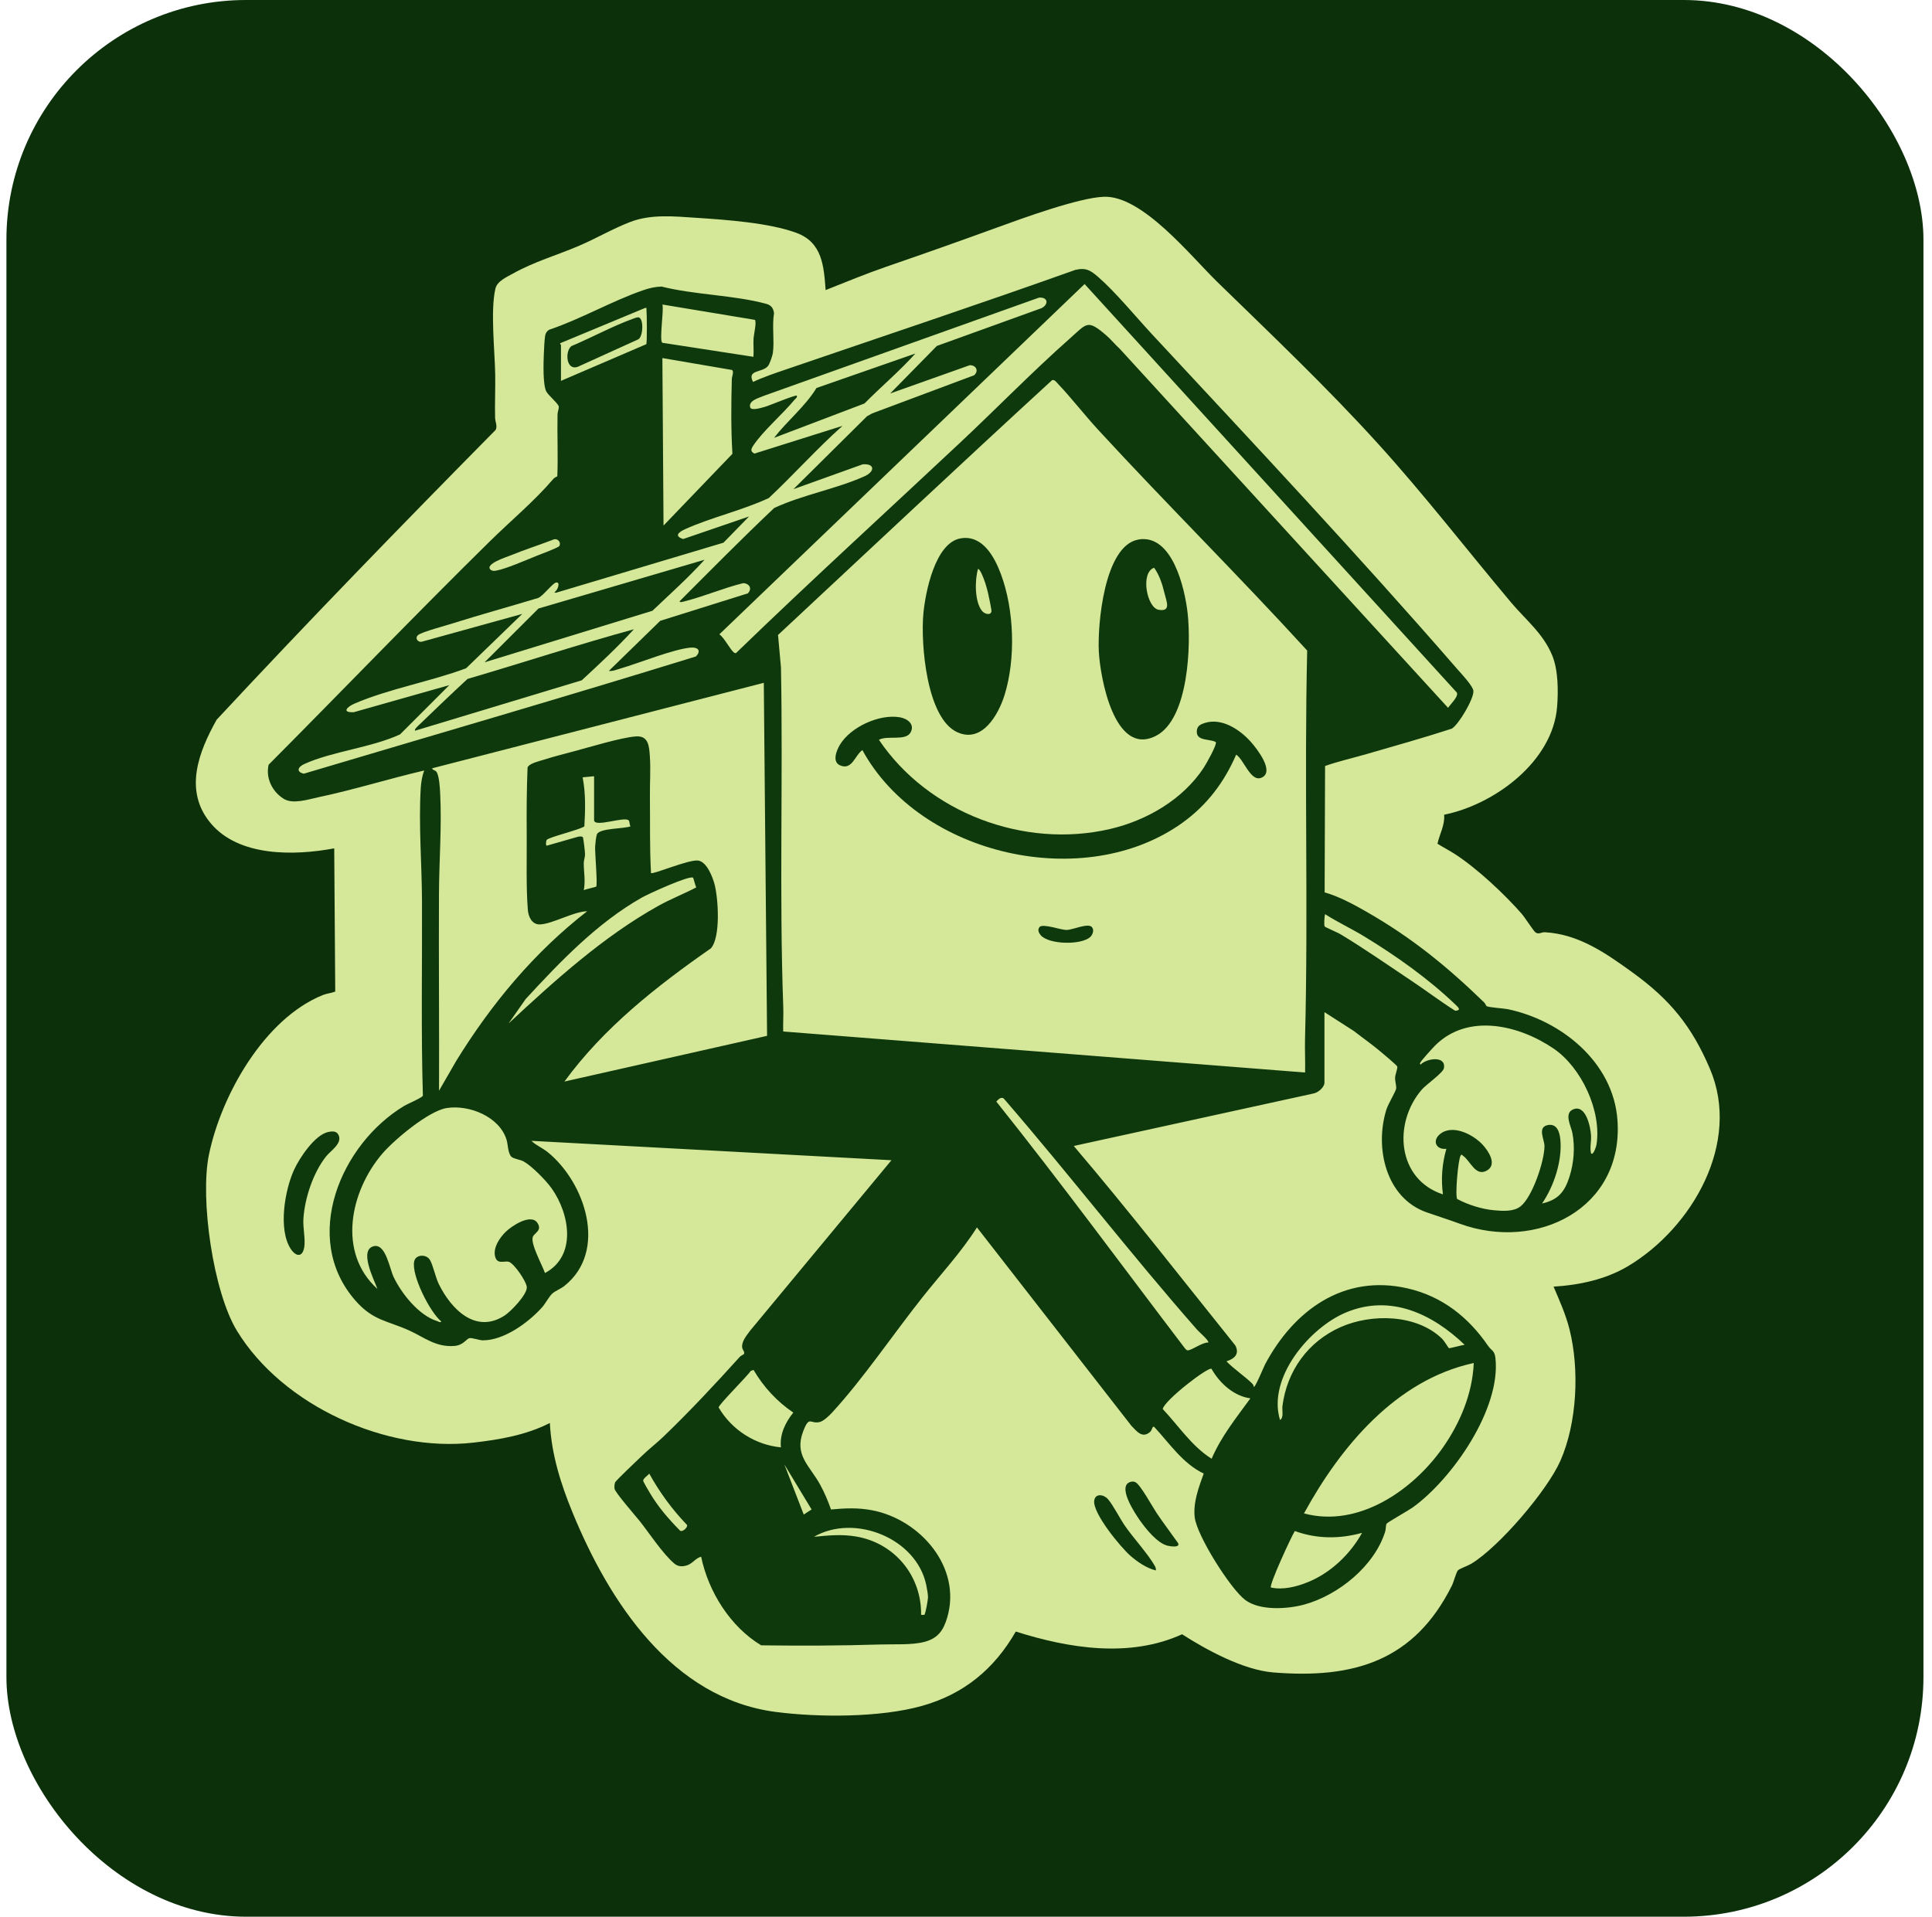
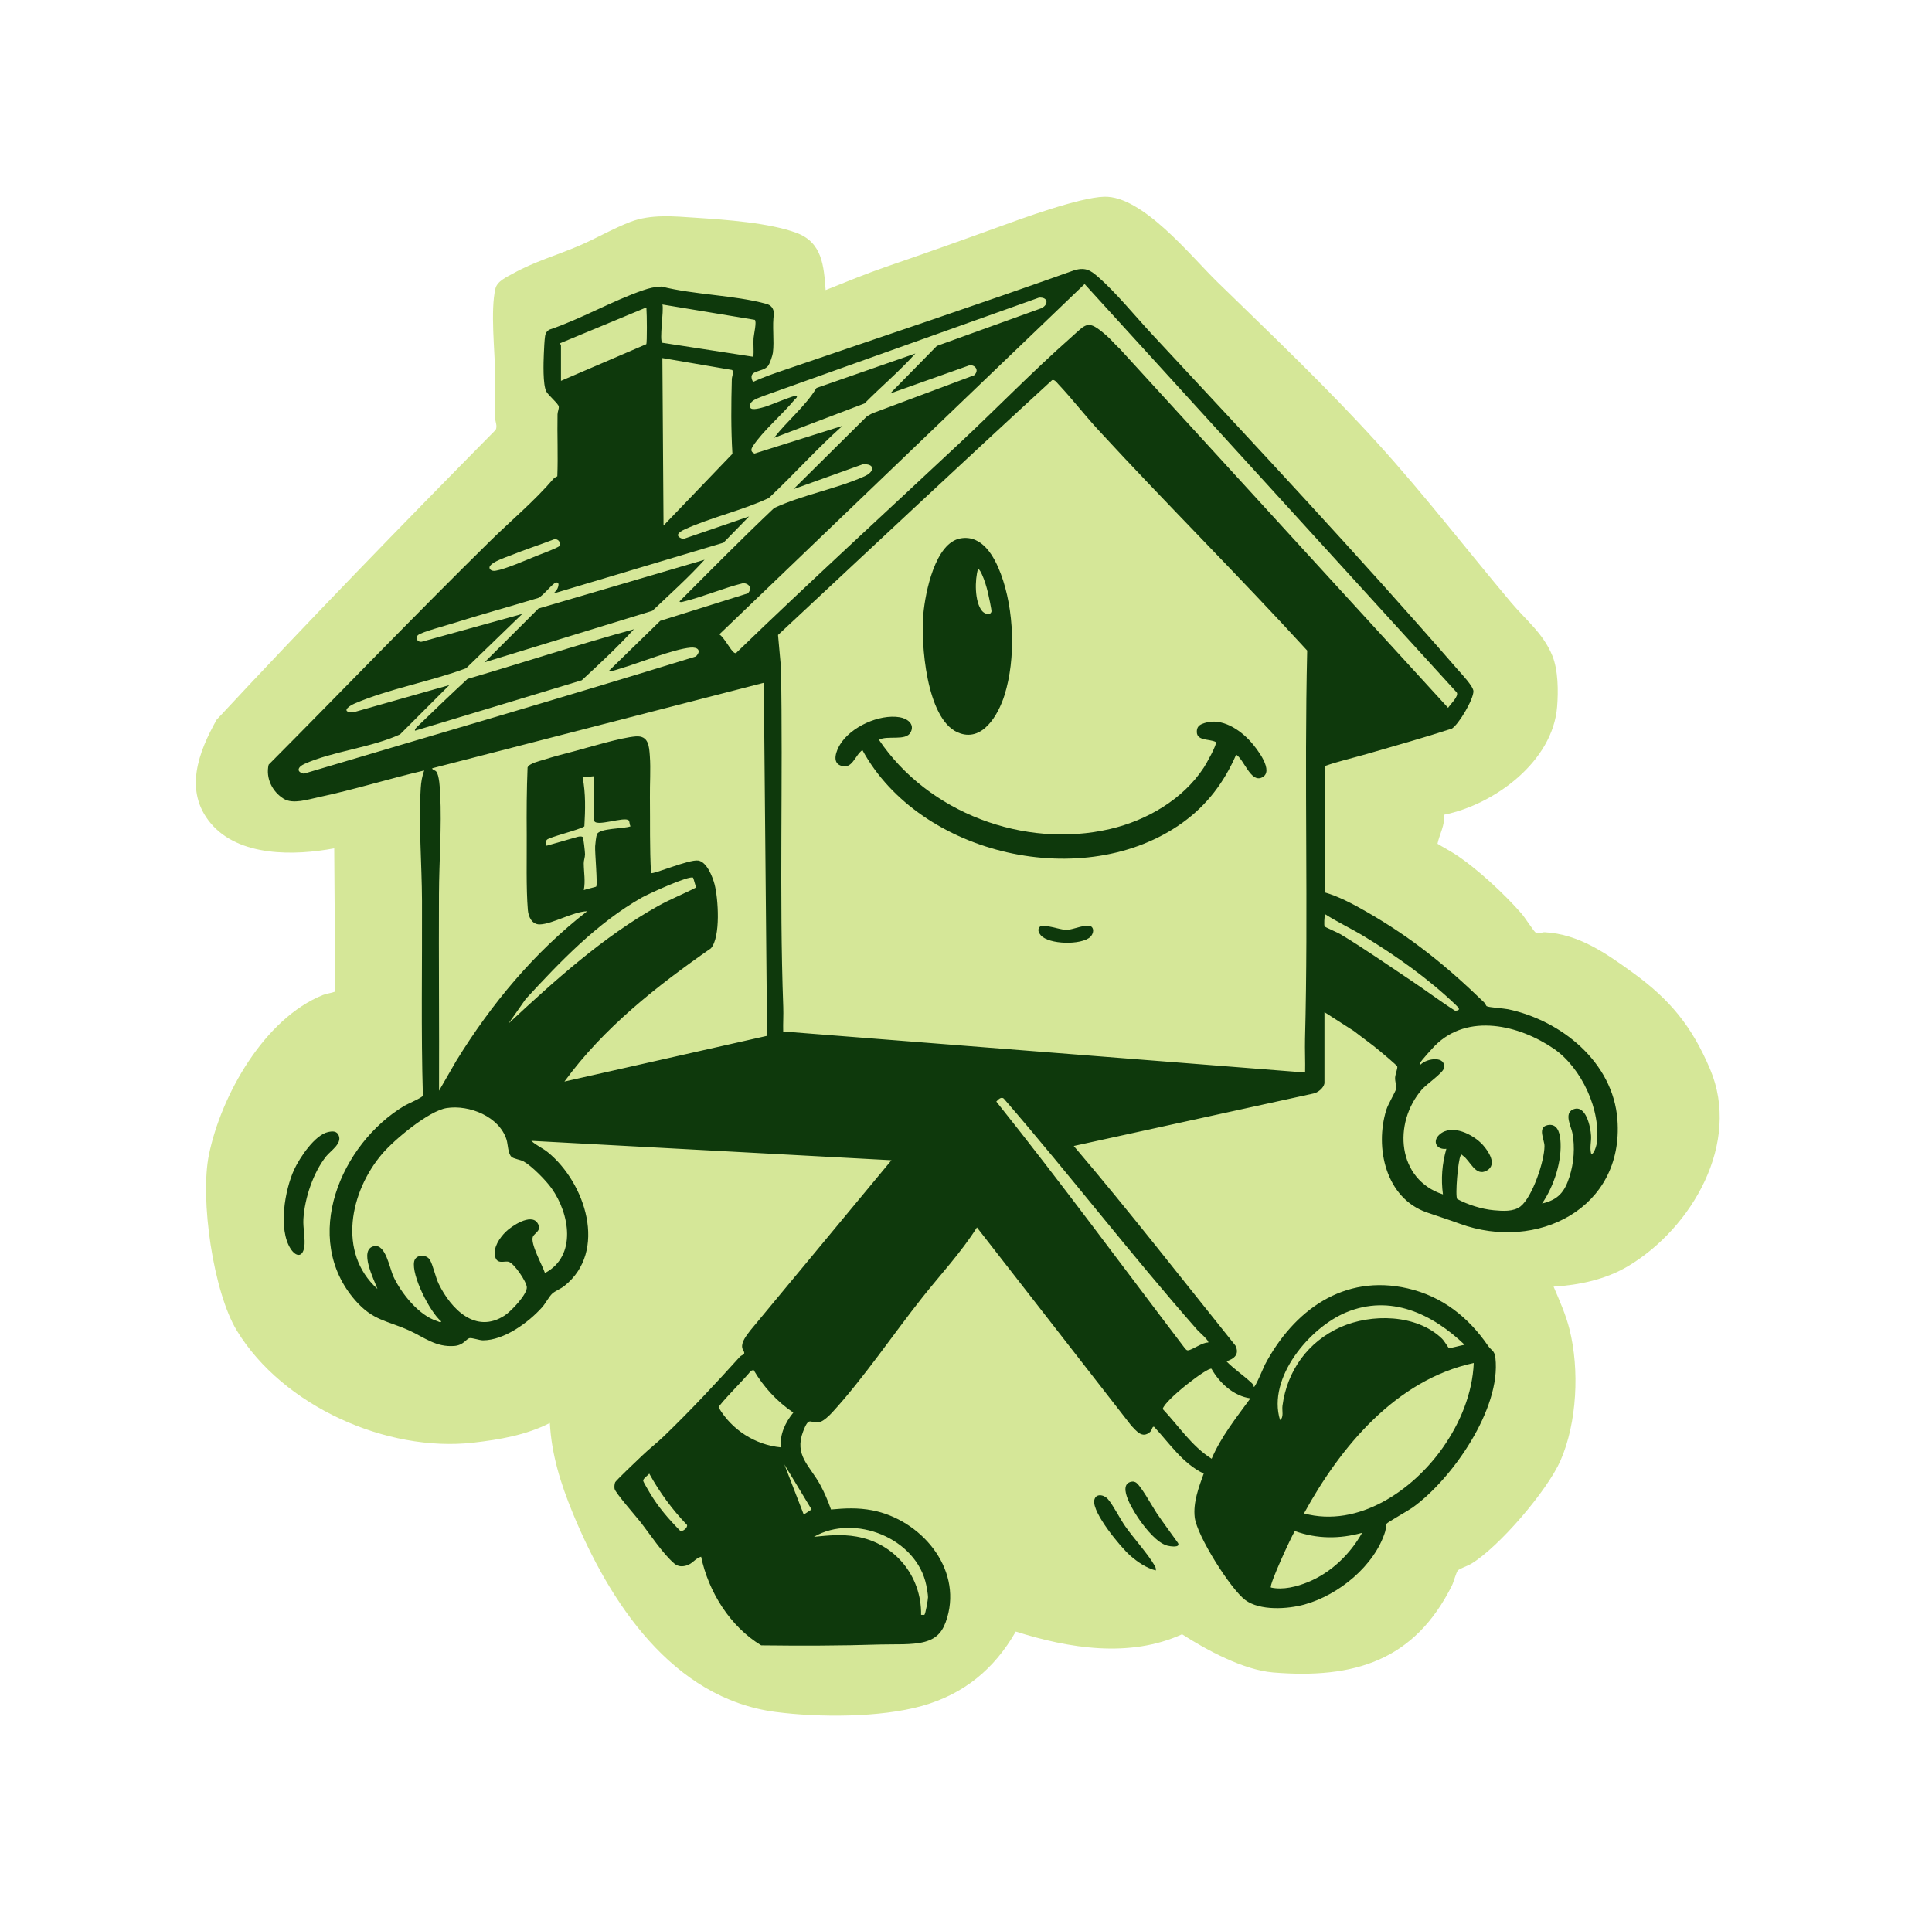
<svg xmlns="http://www.w3.org/2000/svg" version="1.1" width="129" height="128">
  <svg width="129" height="128" viewBox="0 0 129 128" fill="none">
-     <rect x="0.429" width="128" height="128" rx="16" fill="#0C310A" />
    <path d="M96.424 54.408C96.489 55.095 96.11 55.723 95.982 56.347C96.368 56.588 96.778 56.797 97.159 57.045C98.627 58.001 100.436 59.69 101.595 61.014C101.811 61.26 102.391 62.169 102.524 62.266C102.739 62.427 102.915 62.244 103.148 62.256C105.427 62.384 107.241 63.667 109.02 64.954C111.514 66.76 112.964 68.534 114.179 71.392C116.271 76.32 112.982 81.996 108.709 84.553C107.223 85.441 105.452 85.82 103.733 85.923C104.132 86.864 104.551 87.79 104.799 88.786C105.467 91.456 105.306 95.008 104.19 97.548C103.311 99.543 100.097 103.306 98.23 104.433C98.027 104.556 97.442 104.762 97.345 104.872C97.224 105.01 97.069 105.637 96.948 105.878C94.439 110.914 90.404 112.128 85.012 111.687C83.027 111.524 80.581 110.201 78.927 109.138C75.427 110.736 71.37 110.081 67.824 108.957C66.387 111.461 64.354 113.137 61.562 113.922C58.774 114.705 54.666 114.7 51.786 114.324C44.866 113.421 40.668 106.952 38.234 101.02C37.438 99.083 36.826 97.141 36.713 95.028C35.133 95.837 33.359 96.14 31.605 96.341C25.816 97.001 18.888 93.897 15.822 88.874C14.236 86.279 13.345 80.076 13.948 77.126C14.761 73.146 17.651 68.017 21.563 66.447C21.826 66.341 22.12 66.324 22.384 66.218L22.316 56.654C19.679 57.148 15.96 57.236 14.068 54.977C12.259 52.819 13.253 50.222 14.467 48.062C20.564 41.508 26.807 35.08 33.098 28.706C33.226 28.438 33.062 28.165 33.057 27.893C33.035 26.933 33.08 25.969 33.065 25.008C33.04 23.44 32.736 20.725 33.08 19.27C33.198 18.775 33.835 18.499 34.254 18.266C35.697 17.465 37.155 17.056 38.64 16.424C39.789 15.935 40.914 15.27 42.093 14.818C43.468 14.291 45.016 14.447 46.486 14.545C48.459 14.675 51.359 14.876 53.183 15.553C54.91 16.196 55.005 17.762 55.128 19.372C56.468 18.84 57.81 18.283 59.173 17.814C61.649 16.961 64.073 16.105 66.532 15.21C68.228 14.592 72.062 13.187 73.726 13.14C76.29 13.067 79.499 17.094 81.278 18.828C84.919 22.376 88.603 25.871 92.023 29.645C95.126 33.067 97.927 36.703 100.895 40.233C101.884 41.41 103.04 42.294 103.648 43.786C104.044 44.758 104.052 46.153 103.969 47.199C103.68 50.857 99.793 53.725 96.426 54.408H96.424Z" fill="#D5E798" />
    <g clip-path="url(#clip0_6381_79)">
      <path d="M88.434 72.346C88.377 72.663 87.987 72.98 87.674 73.031L71.695 76.529C75.399 80.881 78.91 85.399 82.488 89.856C82.778 90.441 82.411 90.74 81.89 90.911C82.406 91.436 83.034 91.852 83.568 92.354C83.646 92.427 83.715 92.514 83.717 92.624C83.804 92.683 84.393 91.261 84.463 91.126C86.379 87.514 89.72 85.059 93.99 86.041C96.3 86.571 98.052 87.97 99.36 89.877C99.584 90.204 99.789 90.174 99.849 90.683C100.234 94.074 96.967 98.773 94.318 100.675C94.058 100.862 92.633 101.666 92.583 101.755C92.517 101.876 92.544 102.102 92.492 102.271C91.782 104.57 89.373 106.523 87.098 107.15C85.973 107.461 84.128 107.58 83.148 106.851C82.169 106.123 79.913 102.556 79.771 101.326C79.657 100.335 80.043 99.319 80.372 98.405C78.984 97.75 78.082 96.382 77.061 95.284C76.924 95.231 76.94 95.496 76.794 95.624C76.266 96.088 75.892 95.574 75.538 95.209L65.231 81.968C64.169 83.644 62.808 85.1 61.58 86.651C59.648 89.089 57.632 92.078 55.563 94.329C55.381 94.528 55.004 94.891 54.748 94.96C54.095 95.133 54.05 94.483 53.627 95.588C53.013 97.195 54.07 97.878 54.769 99.161C55.056 99.691 55.287 100.237 55.486 100.805C56.445 100.716 57.289 100.677 58.244 100.86C61.434 101.474 64.235 104.664 63.245 108.023C62.993 108.877 62.63 109.402 61.742 109.642C60.902 109.87 59.708 109.79 58.801 109.82C56.148 109.904 53.486 109.911 50.825 109.877C48.754 108.63 47.302 106.296 46.814 103.958C46.416 104.068 46.254 104.422 45.841 104.545C45.549 104.632 45.268 104.623 45.023 104.415C44.247 103.751 43.384 102.431 42.736 101.607C42.459 101.257 41.078 99.679 41.035 99.426C41.012 99.289 41.028 99.136 41.066 99.006C41.101 98.885 42.624 97.451 42.859 97.225C43.331 96.768 43.873 96.353 44.345 95.896C46.131 94.172 47.736 92.45 49.403 90.605C49.478 90.521 49.638 90.473 49.675 90.416C49.752 90.297 49.576 90.147 49.556 89.991C49.499 89.589 49.864 89.167 50.09 88.859L59.523 77.481L35.479 76.186C35.799 76.494 36.237 76.668 36.58 76.949C39.078 78.981 40.605 83.559 37.678 85.881C37.447 86.064 37.073 86.212 36.883 86.381C36.66 86.582 36.424 87.046 36.201 87.297C35.292 88.317 33.659 89.512 32.244 89.509C32.006 89.509 31.511 89.325 31.344 89.363C31.134 89.413 30.944 89.836 30.339 89.884C29.104 89.982 28.323 89.306 27.334 88.856C25.843 88.18 24.914 88.208 23.72 86.84C20.08 82.675 22.754 76.385 27.008 73.841C27.229 73.709 28.186 73.311 28.236 73.168C28.108 68.847 28.195 64.498 28.177 60.164C28.166 57.682 27.946 55.118 28.093 52.631C28.118 52.227 28.184 51.83 28.323 51.455C25.96 52.006 23.622 52.743 21.249 53.243C20.576 53.385 19.557 53.727 18.941 53.344C18.181 52.871 17.729 51.967 17.936 51.069C22.855 46.126 27.718 41.059 32.7 36.157C34.114 34.767 35.671 33.476 36.959 31.969C37.025 31.892 37.128 31.86 37.212 31.807C37.267 30.43 37.199 29.049 37.226 27.672C37.23 27.492 37.329 27.305 37.308 27.147C37.283 26.957 36.609 26.398 36.477 26.145C36.239 25.688 36.287 24.208 36.312 23.64C36.326 23.313 36.351 22.722 36.397 22.43C36.424 22.252 36.516 22.11 36.671 22.019C38.776 21.313 40.865 20.098 42.939 19.384C43.359 19.238 43.72 19.155 44.172 19.137C46.366 19.692 49.019 19.706 51.161 20.29C51.488 20.379 51.636 20.578 51.682 20.911C51.542 21.756 51.714 22.749 51.606 23.562C51.581 23.749 51.392 24.311 51.275 24.448C50.889 24.905 49.853 24.672 50.28 25.508C50.99 25.174 51.746 24.923 52.485 24.67C58.924 22.466 65.379 20.315 71.789 18.027C72.508 17.852 72.821 18.059 73.337 18.507C74.476 19.496 75.842 21.16 76.912 22.313C83.721 29.636 90.761 37.143 97.305 44.685C97.567 44.987 98.371 45.827 98.38 46.156C98.394 46.704 97.394 48.384 96.94 48.658C95.06 49.273 93.154 49.804 91.254 50.355C90.332 50.622 89.37 50.837 88.475 51.154L88.446 59.593C89.402 59.867 90.364 60.386 91.229 60.881C94.27 62.623 96.593 64.518 99.095 66.941C99.168 67.012 99.228 67.172 99.262 67.192C99.412 67.281 100.392 67.336 100.691 67.398C104.244 68.147 107.708 70.928 107.996 74.777C108.436 80.703 102.621 83.6 97.474 81.723C96.727 81.451 96.01 81.223 95.266 80.965C92.524 80.008 91.779 76.647 92.565 74.113C92.683 73.729 93.188 72.896 93.22 72.709C93.252 72.521 93.14 72.22 93.152 71.964C93.161 71.745 93.33 71.348 93.295 71.22C93.277 71.145 92.284 70.313 92.124 70.181C91.572 69.718 90.973 69.302 90.405 68.857L88.434 67.592V72.348V72.346ZM72.419 18.968L48.067 42.327L48.033 42.365C48.357 42.571 48.77 43.42 49.019 43.585C49.113 43.646 49.15 43.623 49.213 43.546C54.102 38.817 59.125 34.232 64.087 29.581C66.542 27.279 68.953 24.8 71.465 22.578C72.574 21.596 72.604 21.308 73.86 22.391C74.184 22.669 74.458 23.014 74.775 23.302L96.688 47.27C96.846 47.03 97.426 46.487 97.266 46.242L72.417 18.966L72.419 18.968ZM59.445 26.27L62.553 23.103L69.542 20.58C70.033 20.331 69.983 19.831 69.375 19.875L51.035 26.421C50.725 26.562 49.946 26.738 50.093 27.211C50.168 27.453 50.894 27.218 51.093 27.163C51.364 27.088 53.125 26.346 53.207 26.423C53.239 26.567 53.127 26.604 53.056 26.69C52.264 27.652 50.93 28.789 50.284 29.775C50.136 30.001 50.102 30.156 50.373 30.291L56.253 28.439C54.54 29.965 53.008 31.691 51.332 33.26C49.554 34.091 47.508 34.54 45.734 35.344C45.302 35.541 45.001 35.803 45.617 35.997L50.015 34.49L48.305 36.242L37.116 39.587L37.004 39.55C37.224 39.477 37.461 38.826 37.121 38.904C36.888 38.959 36.276 39.781 35.94 39.931C34.047 40.505 32.136 41.027 30.25 41.623C29.805 41.765 28.188 42.197 27.928 42.4C27.668 42.603 27.901 42.932 28.193 42.847L34.872 40.998L31.122 44.628C28.764 45.51 25.955 46.001 23.667 46.989C23.154 47.211 22.8 47.603 23.629 47.56L30.001 45.754L26.711 49.044C24.793 49.93 22.19 50.172 20.318 51.022C19.891 51.216 19.752 51.544 20.286 51.668C29.013 49.069 37.765 46.532 46.464 43.84C46.843 43.459 46.606 43.203 46.103 43.249C44.946 43.354 42.656 44.286 41.416 44.649C41.19 44.715 40.886 44.843 40.655 44.802L44.085 41.459L49.935 39.625C50.239 39.301 50.038 38.965 49.624 38.943C48.307 39.265 46.985 39.842 45.679 40.164C45.599 40.185 45.419 40.251 45.37 40.162C47.462 38.068 49.54 35.961 51.691 33.926C53.568 33.049 55.853 32.648 57.717 31.81C58.436 31.488 58.42 30.944 57.602 31.008L52.981 32.666L57.89 27.798L58.233 27.608L65.044 25.06C65.375 24.765 65.167 24.384 64.756 24.387L59.45 26.273L59.445 26.27ZM50.307 23.827C50.341 23.414 50.289 22.994 50.316 22.58C50.33 22.359 50.542 21.455 50.396 21.359L44.229 20.336C44.339 20.722 44.005 22.742 44.224 22.891L50.309 23.829L50.307 23.827ZM37.456 23.037C37.456 23.836 37.456 24.635 37.456 25.434L43.151 22.987C43.213 22.889 43.192 20.918 43.165 20.676C43.153 20.573 43.206 20.539 43.06 20.571L37.411 22.918C37.372 22.971 37.456 23.021 37.456 23.035V23.037ZM44.304 35.098L48.903 30.307C48.805 28.64 48.818 26.987 48.864 25.316C48.869 25.133 49.028 24.809 48.871 24.706L44.227 23.912L44.304 35.098ZM87.142 71.622C87.16 70.875 87.119 70.122 87.137 69.373C87.363 60.746 87.078 52.074 87.281 43.445C82.719 38.452 77.91 33.682 73.328 28.706C72.424 27.725 71.572 26.617 70.668 25.661C70.556 25.542 70.412 25.327 70.248 25.387C64.11 31.017 58.043 36.726 51.949 42.404L52.145 44.569C52.289 52.115 52.024 59.714 52.298 67.245C52.319 67.788 52.278 68.341 52.294 68.884L87.144 71.624L87.142 71.622ZM32.755 38.045C32.856 38.139 32.993 38.13 33.118 38.109C33.753 38.004 35.137 37.399 35.799 37.132C36.038 37.036 37.274 36.577 37.342 36.468C37.491 36.23 37.24 35.938 36.979 36.022C36.023 36.392 35.036 36.705 34.086 37.093C33.824 37.2 32.349 37.664 32.753 38.045H32.755ZM51.218 69.176L50.999 45.599L28.858 51.307C28.867 51.428 29.038 51.421 29.129 51.528C29.328 51.757 29.376 52.663 29.392 53.015C29.501 55.237 29.319 57.499 29.31 59.71C29.289 64.087 29.332 68.464 29.314 72.839L30.47 70.836C32.812 67.039 35.671 63.596 39.206 60.854C38.276 60.874 36.883 61.712 36.043 61.733C35.523 61.746 35.285 61.233 35.246 60.781C35.121 59.294 35.18 57.292 35.169 55.76C35.157 54.227 35.164 52.75 35.226 51.252C35.338 50.974 36.018 50.83 36.312 50.734C36.959 50.528 37.676 50.343 38.336 50.17C39.386 49.891 41.464 49.254 42.45 49.179C43.311 49.113 43.343 49.841 43.391 50.505C43.453 51.355 43.384 52.36 43.395 53.241C43.414 54.933 43.373 56.62 43.468 58.303C43.58 58.422 46.008 57.376 46.622 57.47C47.195 57.559 47.576 58.552 47.709 59.047C47.96 59.997 48.129 62.568 47.469 63.329C43.845 65.856 40.311 68.631 37.687 72.227L51.22 69.174L51.218 69.176ZM39.662 51.837L38.902 51.912C39.114 52.985 39.08 54.095 39.018 55.186C38.692 55.422 36.623 55.91 36.502 56.093C36.452 56.168 36.431 56.479 36.507 56.476L38.58 55.883C38.68 55.858 38.822 55.839 38.909 55.899C38.957 55.933 39.062 56.897 39.062 57.045C39.062 57.262 38.975 57.451 38.977 57.65C38.982 58.271 39.098 58.819 38.98 59.443C39.098 59.385 39.781 59.239 39.808 59.207C39.913 59.086 39.712 56.913 39.738 56.511C39.747 56.349 39.806 55.833 39.856 55.716C40.039 55.294 41.667 55.358 42.101 55.182C42.03 55.079 42.041 54.876 41.989 54.8C41.754 54.472 39.667 55.303 39.667 54.764V51.834L39.662 51.837ZM46.277 58.614C46.035 58.438 43.27 59.705 42.857 59.94C39.881 61.625 37.395 64.226 35.1 66.717L33.956 68.35C37.004 65.512 40.285 62.541 43.948 60.5C44.77 60.041 45.676 59.689 46.492 59.26C46.425 59.162 46.307 58.636 46.277 58.614ZM88.448 61.87C88.48 61.92 89.32 62.278 89.494 62.383C91.074 63.331 92.727 64.489 94.273 65.518C95.243 66.165 96.179 66.879 97.163 67.5C97.59 67.475 97.38 67.279 97.186 67.094C95.391 65.37 93.216 63.829 91.092 62.536C90.236 62.016 89.32 61.587 88.473 61.048C88.432 61.198 88.393 61.783 88.448 61.872V61.87ZM106.24 77.024C106.39 77.189 106.587 76.524 106.6 76.435C106.947 74.184 105.598 71.304 103.751 70.037C101.438 68.453 98.008 67.626 95.812 69.832C95.654 69.989 94.88 70.843 94.825 70.976C94.807 71.021 94.811 71.103 94.862 71.088C95.259 70.674 96.567 70.48 96.41 71.336C96.35 71.654 95.243 72.407 94.937 72.761C92.99 75.015 93.291 78.769 96.346 79.762C96.207 78.725 96.287 77.723 96.574 76.718C95.921 76.8 95.613 76.216 96.115 75.766C96.94 75.028 98.371 75.755 99.006 76.456C99.383 76.871 99.988 77.766 99.28 78.17C98.513 78.606 98.17 77.501 97.677 77.177C97.611 77.134 97.6 77.047 97.524 77.177C97.355 77.463 97.15 79.828 97.296 80.07C98.001 80.451 98.94 80.748 99.741 80.821C100.324 80.874 101.052 80.931 101.522 80.566C102.319 79.945 103.127 77.526 103.125 76.531C103.125 76.109 102.639 75.287 103.326 75.138C103.943 75.006 104.132 75.574 104.182 76.074C104.326 77.499 103.762 79.202 102.965 80.371C104.036 80.127 104.47 79.602 104.794 78.586C105.089 77.659 105.173 76.606 104.986 75.65C104.902 75.22 104.422 74.366 105.02 74.095C105.888 73.702 106.205 75.273 106.235 75.844C106.258 76.261 106.139 76.615 106.235 77.022L106.24 77.024ZM80.673 89.656C80.764 89.553 80.054 88.939 79.949 88.82C75.54 83.808 71.458 78.497 67.094 73.446C66.907 73.174 66.692 73.38 66.523 73.563C70.837 78.965 74.928 84.539 79.114 90.039C79.178 90.101 79.221 90.188 79.331 90.176C79.614 90.149 80.296 89.633 80.675 89.656H80.673ZM36.39 85.013C38.53 83.87 38.036 81.052 36.831 79.358C36.459 78.832 35.518 77.874 34.97 77.565C34.744 77.437 34.299 77.394 34.146 77.248C33.913 77.024 33.917 76.421 33.826 76.122C33.353 74.572 31.337 73.761 29.826 73.996C28.622 74.184 26.309 76.122 25.51 77.063C23.382 79.566 22.51 83.65 25.202 86.078C24.989 85.482 23.928 83.443 24.974 83.219C25.754 83.052 26.01 84.698 26.277 85.267C26.802 86.383 27.971 87.849 29.182 88.222C29.257 88.244 29.41 88.352 29.462 88.247C28.693 87.614 27.456 85.148 27.656 84.233C27.759 83.767 28.46 83.737 28.704 84.134C28.912 84.477 29.074 85.29 29.298 85.749C30.118 87.422 31.764 89.117 33.705 87.845C34.118 87.575 35.198 86.452 35.175 85.963C35.16 85.591 34.328 84.367 33.972 84.265C33.678 84.178 33.187 84.475 33.054 83.892C32.922 83.31 33.356 82.671 33.758 82.271C34.159 81.872 35.454 81.011 35.886 81.671C36.214 82.171 35.698 82.328 35.584 82.582C35.383 83.022 36.228 84.523 36.386 85.013H36.39ZM97.794 89.806C95.636 87.74 92.848 86.411 89.884 87.642C87.448 88.653 84.605 92.016 85.468 94.83C85.738 94.654 85.589 94.19 85.63 93.889C85.934 91.544 87.336 89.596 89.503 88.63C91.56 87.715 94.567 87.751 96.273 89.388C96.442 89.55 96.707 90.007 96.739 90.03C96.782 90.062 97.636 89.82 97.794 89.806ZM87.067 101.068C90.697 102.047 94.334 99.529 96.335 96.679C97.495 95.026 98.317 93.062 98.403 91.023C93.209 92.147 89.503 96.615 87.067 101.068ZM80.895 91.411C80.673 91.256 77.734 93.526 77.636 94.097C78.703 95.227 79.568 96.579 80.901 97.417C81.536 95.932 82.55 94.674 83.489 93.384C82.367 93.229 81.431 92.361 80.892 91.411H80.895ZM50.314 91.482L50.122 91.555C49.923 91.884 47.944 93.839 47.985 93.996C48.855 95.483 50.421 96.492 52.141 96.656C52.054 95.784 52.437 94.994 52.969 94.334C51.871 93.588 50.987 92.628 50.312 91.482H50.314ZM53.664 101.145L54.189 100.803L52.371 97.796L53.666 101.143L53.664 101.145ZM43.352 98.408C43.263 98.531 42.932 98.736 42.946 98.887C42.953 98.969 43.325 99.588 43.405 99.723C43.957 100.654 44.651 101.447 45.405 102.216C45.562 102.339 45.955 101.997 45.866 101.83C44.88 100.805 44.037 99.652 43.35 98.408H43.352ZM61.721 107.835C61.795 107.79 61.964 106.819 61.964 106.662C61.964 106.475 61.888 106.059 61.847 105.858C61.205 102.728 57.063 101.063 54.349 102.629C55.321 102.536 56.203 102.444 57.18 102.613C59.744 103.056 61.539 105.242 61.502 107.842C61.569 107.833 61.683 107.863 61.724 107.835H61.721ZM90.946 102.365C89.434 102.782 87.934 102.778 86.455 102.244C86.201 102.657 84.724 105.86 84.859 106.016C85.665 106.196 86.592 105.961 87.345 105.65C88.868 105.025 90.151 103.794 90.946 102.365Z" fill="#0E390C" />
      <path d="M77.173 104.874C76.552 104.723 75.937 104.301 75.463 103.883C74.821 103.319 72.926 101.026 73.063 100.198C73.143 99.716 73.695 99.791 73.978 100.115C74.332 100.522 74.778 101.421 75.134 101.928C75.682 102.714 76.652 103.778 77.088 104.541C77.15 104.648 77.193 104.746 77.175 104.872L77.173 104.874Z" fill="#0E390C" />
      <path d="M75.556 98.949C75.664 98.928 75.702 98.944 75.798 98.976C76.113 99.086 76.963 100.65 77.232 101.047C77.689 101.723 78.187 102.38 78.657 103.045C78.831 103.381 78.116 103.266 77.947 103.221C77.26 103.04 76.52 102.109 76.12 101.547C75.817 101.116 74.485 99.147 75.554 98.946L75.556 98.949Z" fill="#0E390C" />
      <path d="M21.912 75.597C22.224 75.531 22.498 75.522 22.624 75.844C22.834 76.381 22.069 76.856 21.781 77.216C20.911 78.308 20.345 80.016 20.258 81.402C20.222 82.007 20.402 82.763 20.315 83.285C20.197 83.998 19.745 83.918 19.407 83.395C18.564 82.091 19.016 79.468 19.637 78.116C19.998 77.33 21.019 75.787 21.912 75.597Z" fill="#0E390C" />
      <path d="M47.042 37.381C45.953 38.587 44.738 39.669 43.562 40.788L32.355 44.229L35.954 40.637L47.04 37.381H47.042Z" fill="#0E390C" />
      <path d="M42.325 42.023C41.226 43.222 40.039 44.329 38.845 45.43L27.716 48.796C27.638 48.718 27.917 48.474 27.978 48.414C29.049 47.382 30.125 46.348 31.218 45.339C34.924 44.254 38.605 43.042 42.322 42.023H42.325Z" fill="#0E390C" />
      <path d="M61.119 23.608C60.059 24.793 58.838 25.814 57.721 26.944L51.684 29.239C52.575 28.09 53.755 27.154 54.518 25.91L61.119 23.608Z" fill="#0E390C" />
-       <path d="M42.608 21.19C42.994 21.19 42.955 22.459 42.628 22.656L38.601 24.485C37.801 24.802 37.706 23.48 38.144 23.117C39.464 22.56 40.863 21.802 42.197 21.311C42.302 21.272 42.512 21.19 42.608 21.19Z" fill="#0E390C" />
-       <path d="M76.013 36.029C78.28 35.644 79.109 39.292 79.296 40.929C79.536 43.044 79.376 48.019 77.18 49.142C74.403 50.563 73.458 45.227 73.369 43.512C73.275 41.715 73.73 36.42 76.015 36.032L76.013 36.029ZM77.061 37.915C76.125 38.23 76.572 40.596 77.369 40.724C78.221 40.861 77.885 40.171 77.746 39.587C77.607 39.002 77.408 38.397 77.061 37.915Z" fill="#0E390C" />
      <path d="M64.142 35.952C65.601 35.703 66.4 37.187 66.827 38.329C67.718 40.712 67.832 43.984 67.074 46.416C66.663 47.731 65.585 49.64 63.934 48.907C61.849 47.98 61.473 42.948 61.653 40.993C61.783 39.566 62.436 36.242 64.142 35.952ZM65.304 37.988C65.083 38.724 65.069 40.183 65.571 40.799C65.738 41.005 66.135 41.121 66.201 40.834C66.22 40.754 66.007 39.747 65.964 39.569C65.87 39.187 65.733 38.721 65.567 38.367C65.516 38.26 65.416 38.025 65.302 37.986L65.304 37.988Z" fill="#0E390C" />
      <path d="M58.685 49.403C61.97 54.282 68.38 56.698 74.118 55.362C76.561 54.794 78.981 53.394 80.374 51.268C80.518 51.049 81.292 49.697 81.175 49.551C80.733 49.321 79.822 49.515 79.917 48.764C79.956 48.467 80.171 48.368 80.431 48.284C81.58 47.91 82.799 48.729 83.53 49.556C83.918 49.994 85.144 51.547 84.231 51.935C83.5 52.246 83.064 50.725 82.539 50.396C81.74 52.243 80.586 53.771 78.949 54.947C72.426 59.632 61.436 57.155 57.582 50.092C57.07 50.449 56.899 51.451 56.1 51.115C55.538 50.88 55.856 50.111 56.084 49.732C56.799 48.547 58.708 47.672 60.075 47.9C60.578 47.985 61.094 48.352 60.806 48.901C60.484 49.515 59.255 49.086 58.687 49.405L58.685 49.403Z" fill="#0E390C" />
      <path d="M72.894 61.9C73.074 62.08 72.974 62.404 72.8 62.569C72.207 63.126 70.026 63.085 69.489 62.454C69.359 62.301 69.263 62.089 69.407 61.913C69.622 61.651 70.796 62.103 71.211 62.103C71.627 62.103 72.62 61.628 72.896 61.902L72.894 61.9Z" fill="#0E390C" />
    </g>
    <defs>
      <clipPath id="SvgjsClipPath1001">
-         <rect width="92" height="93" fill="white" transform="translate(17 17.571)" />
-       </clipPath>
+         </clipPath>
    </defs>
  </svg>
  <style>@media (prefers-color-scheme: light) { :root { filter: none; } }
@media (prefers-color-scheme: dark) { :root { filter: none; } }
</style>
</svg>